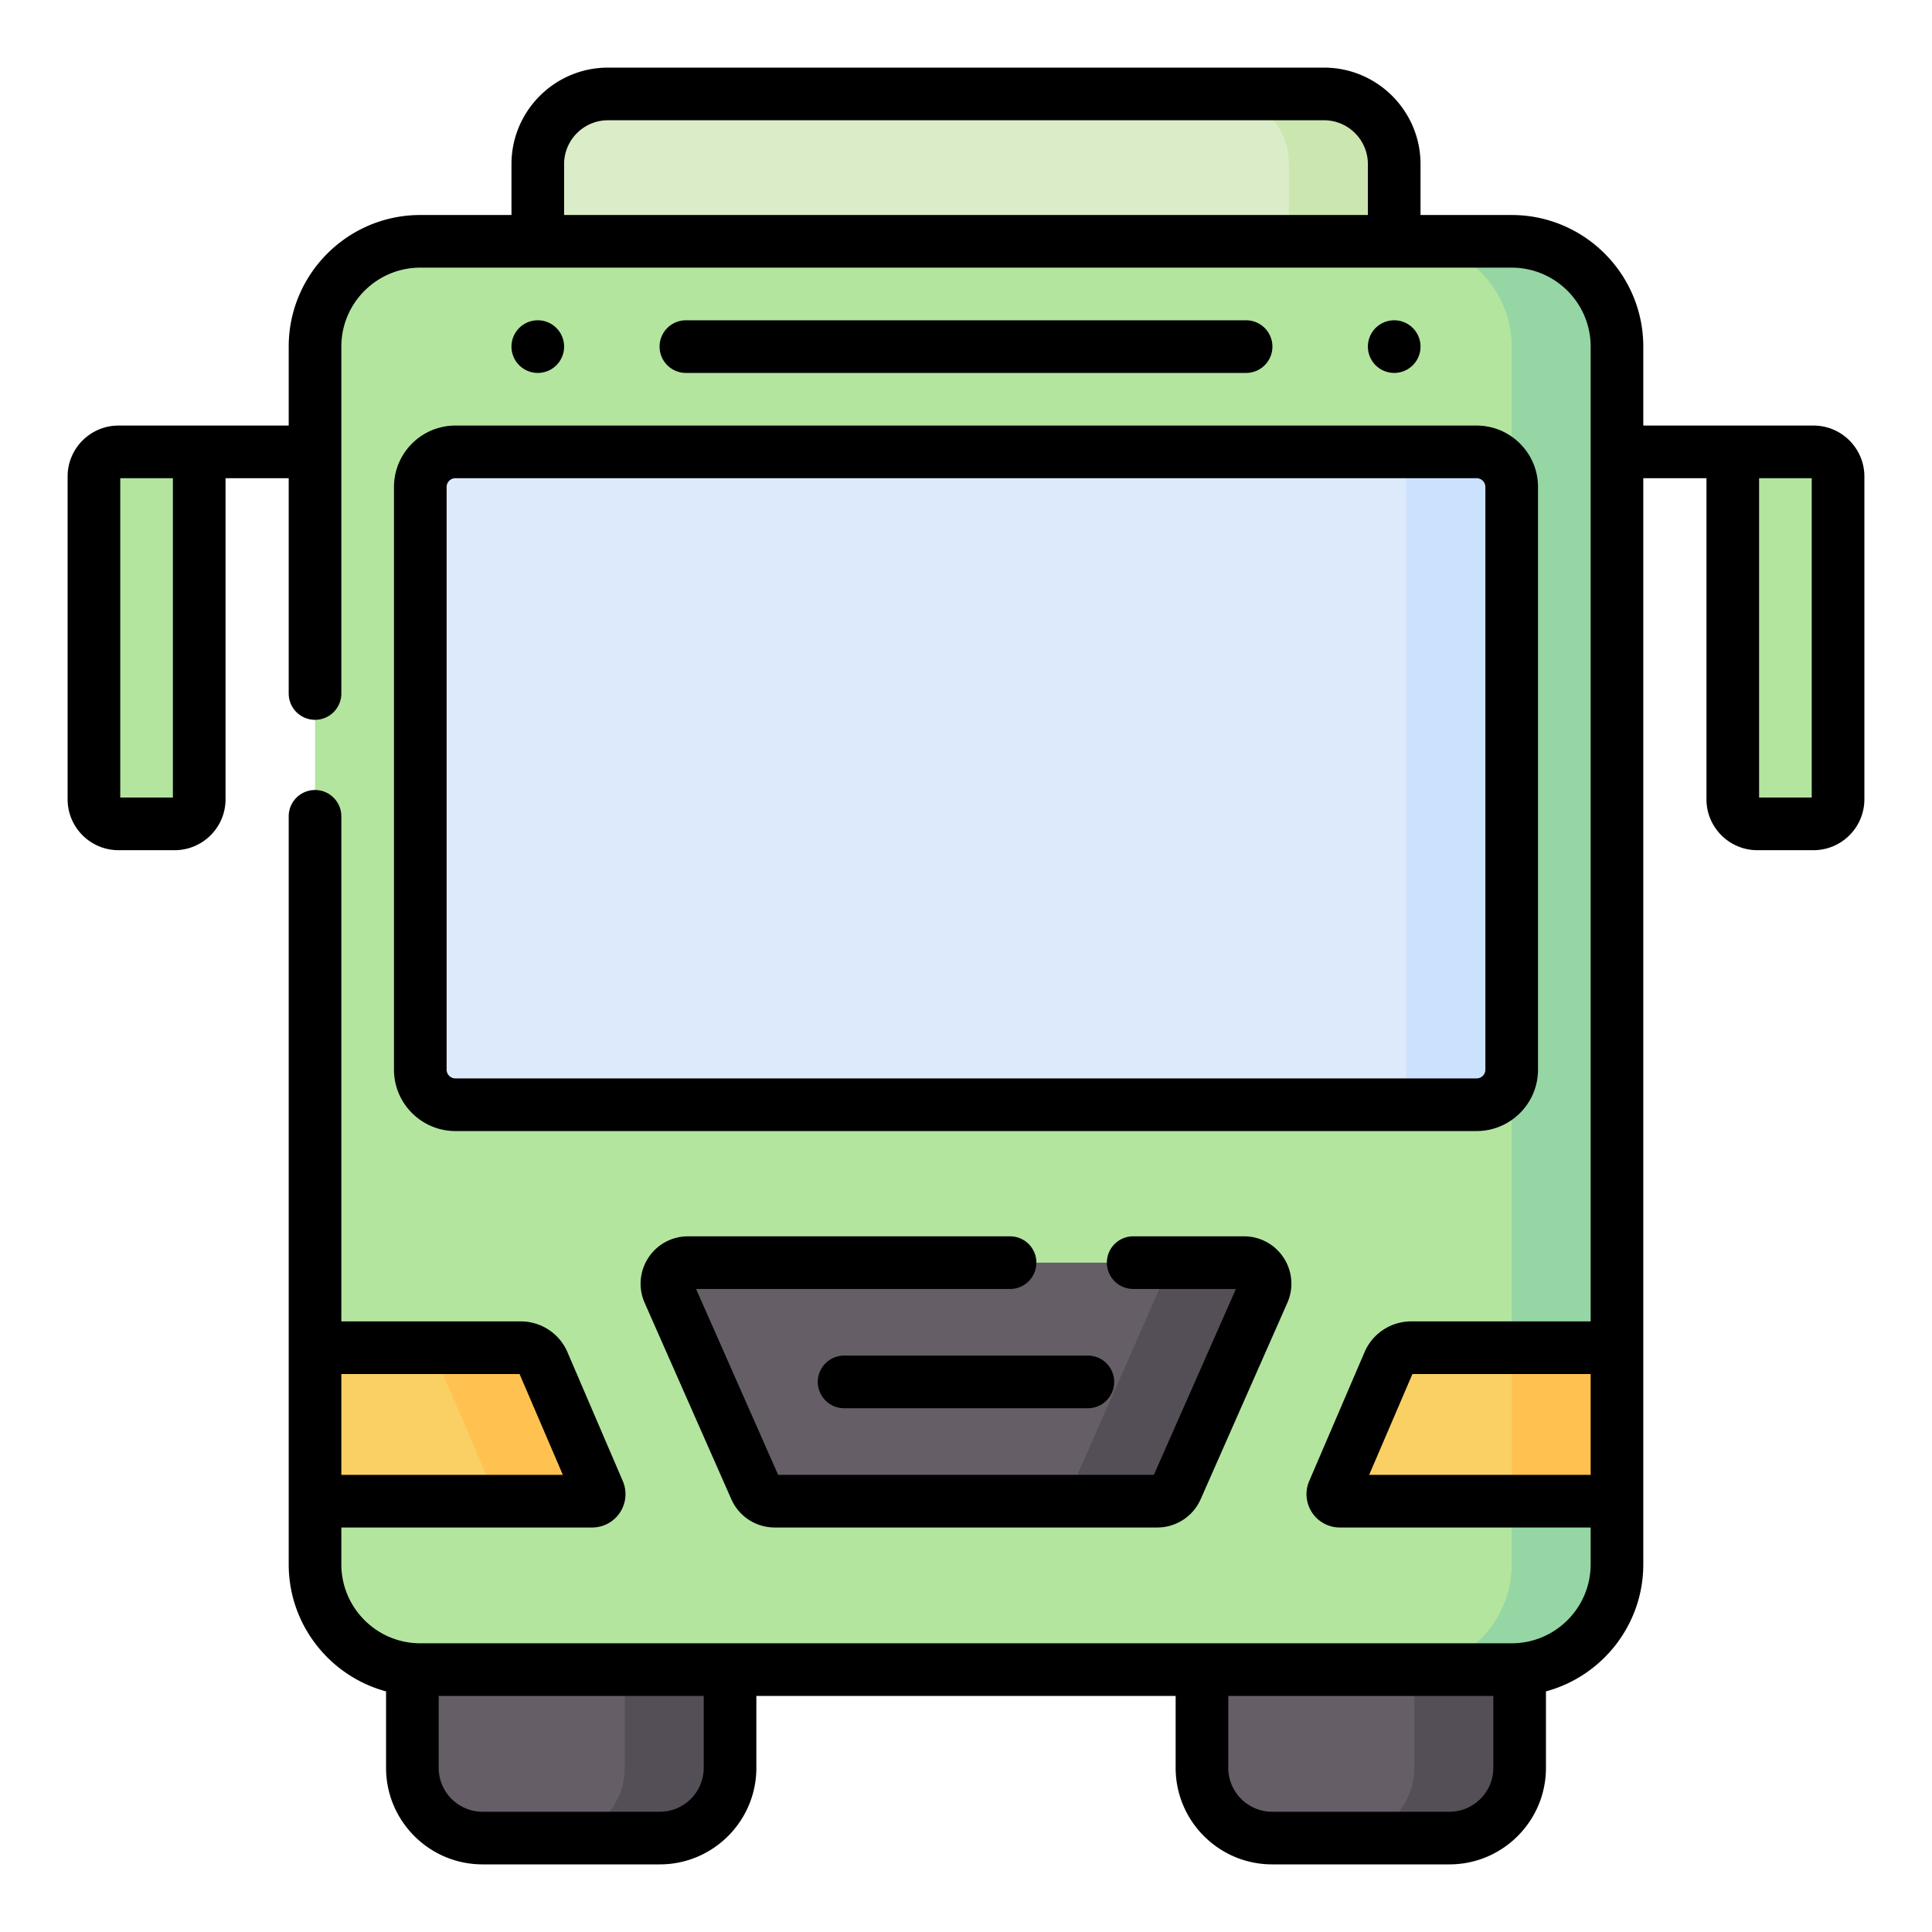
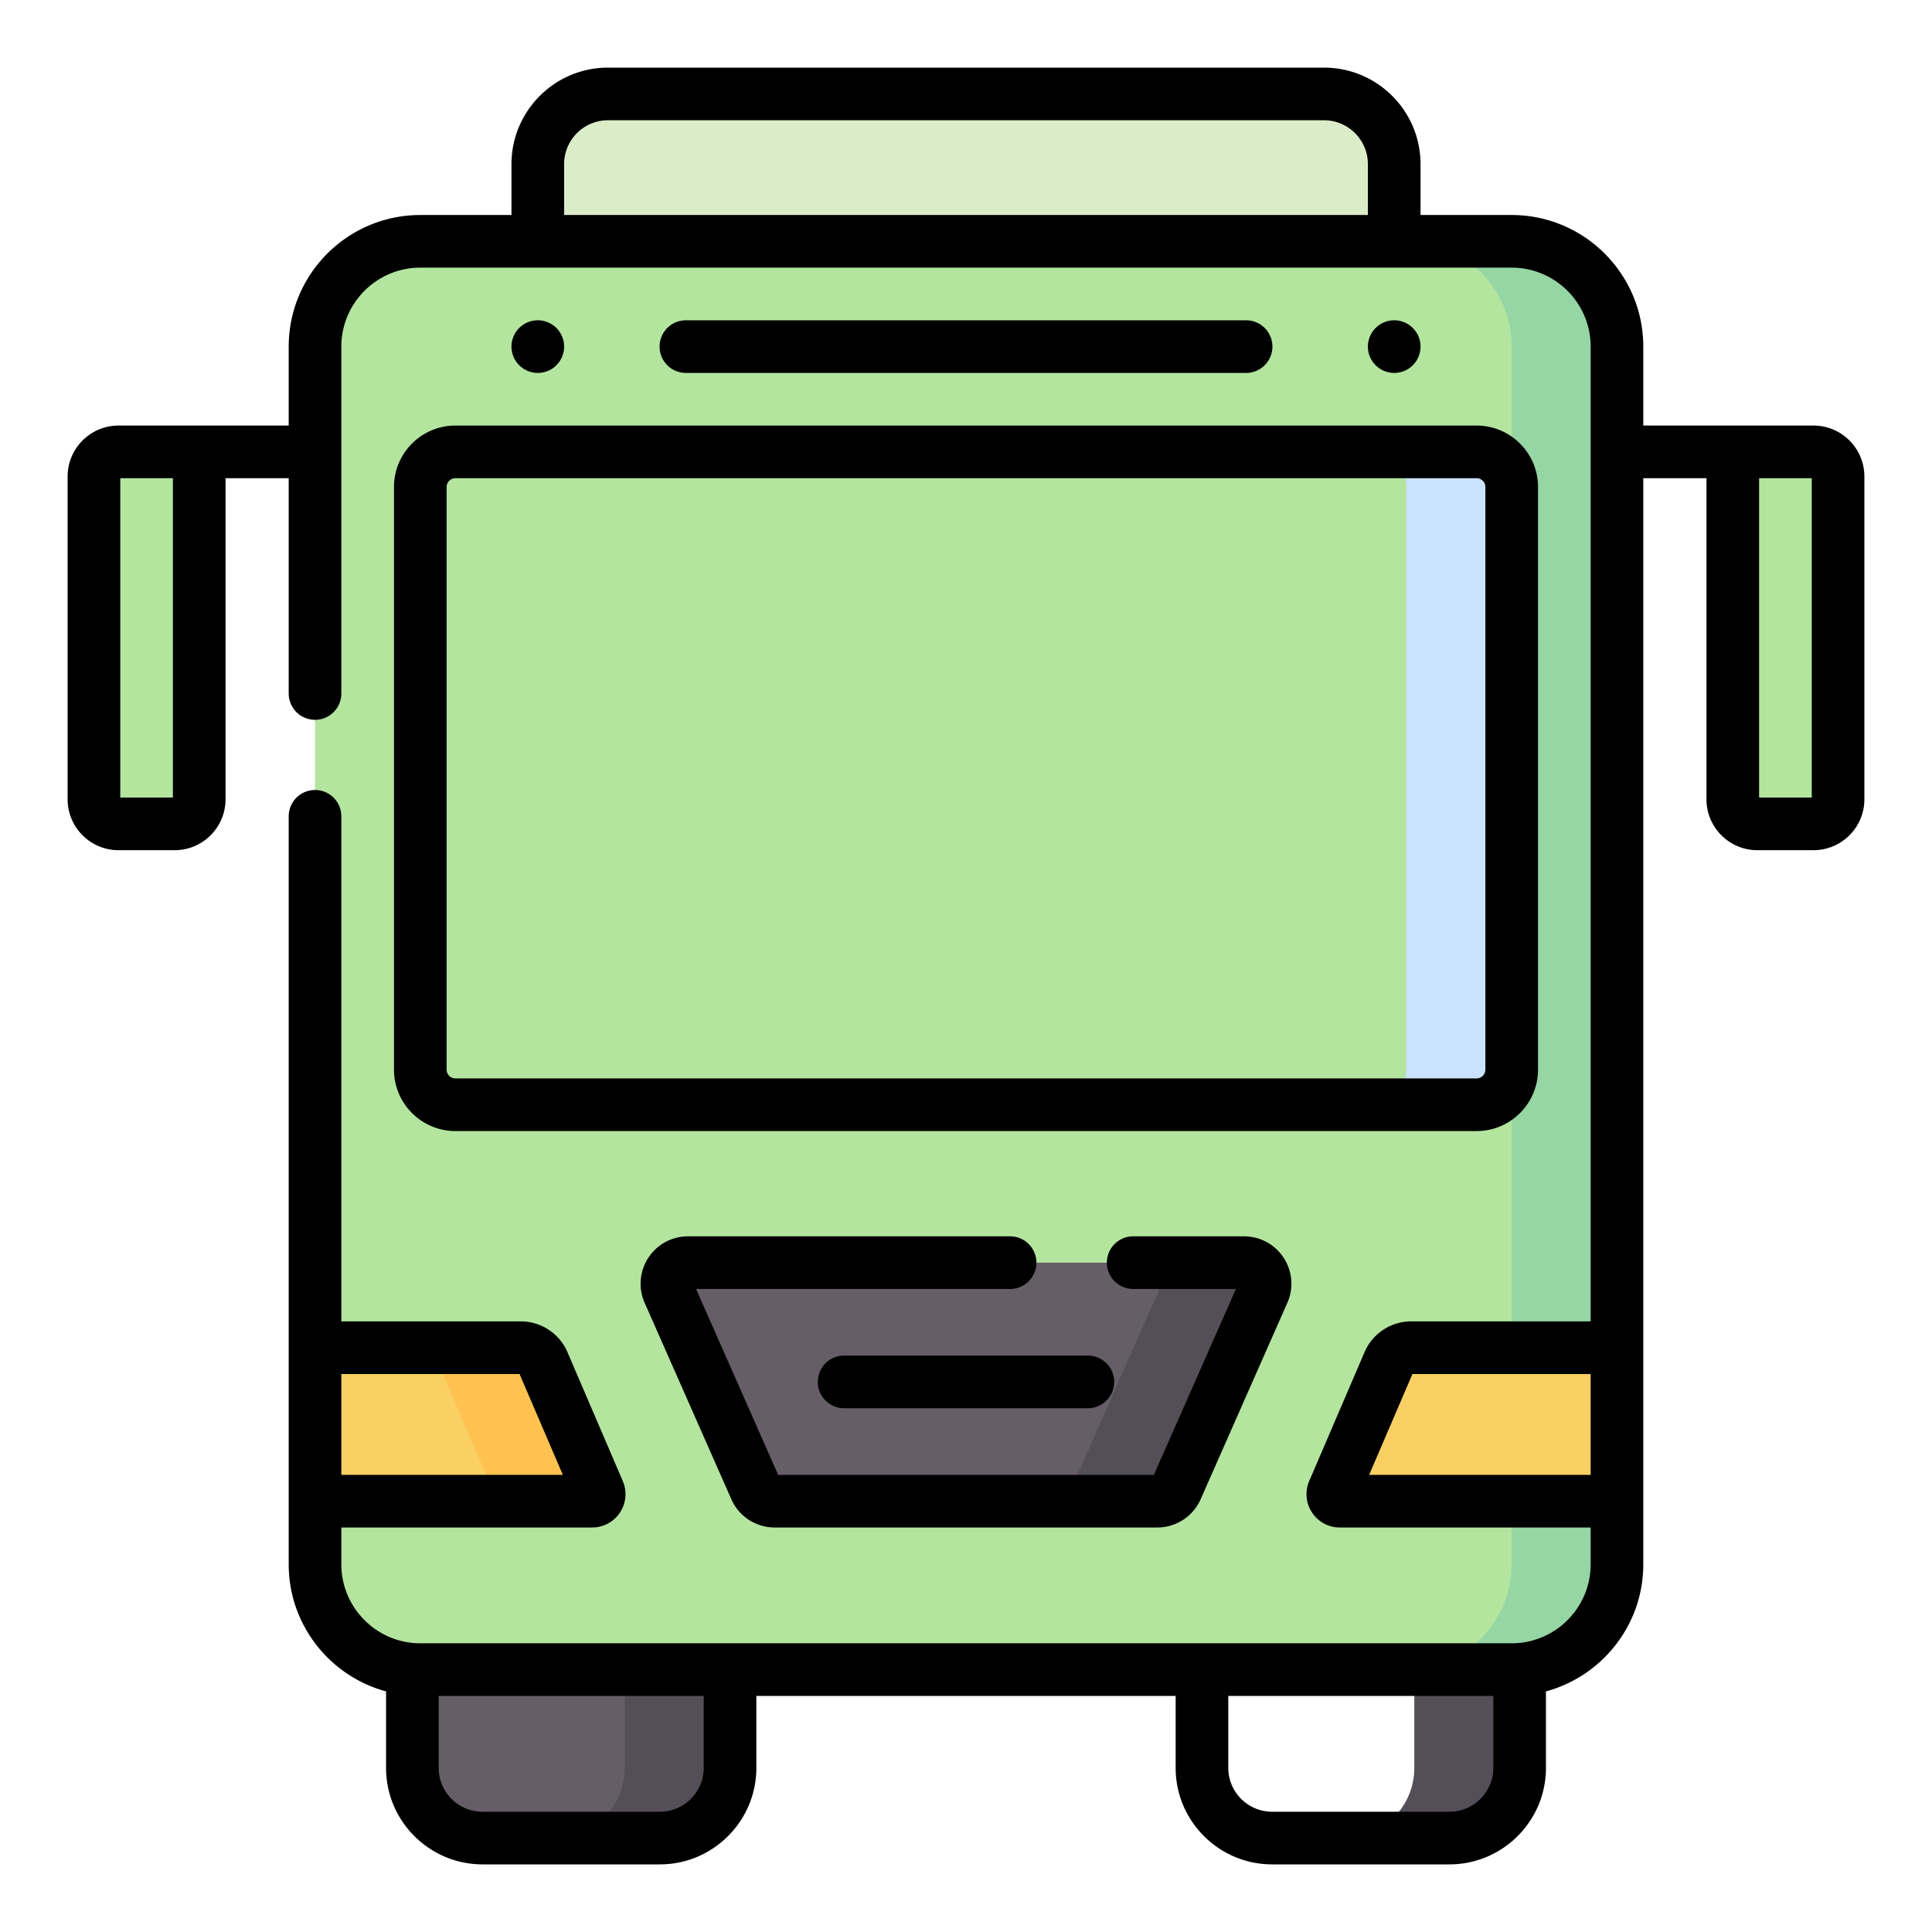
<svg xmlns="http://www.w3.org/2000/svg" version="1.1" width="512" height="512" x="0" y="0" viewBox="0 0 512 512" style="enable-background:new 0 0 512 512" xml:space="preserve" class="">
  <g transform="matrix(0.93,0,0,0.93,17.92,17.92)">
    <path fill="#b3e59f" d="M14.5 215.5h16a7 7 0 0 0 7-7v-99h-23a7 7 0 0 0-7 7v92a7 7 0 0 0 7 7zM497.5 215.5h-16a7 7 0 0 1-7-7v-99h23a7 7 0 0 1 7 7v92a7 7 0 0 1-7 7z" opacity="1" data-original="#b3e59f" class="" />
-     <path fill="#655e67" d="M393.756 504.5h-50.511c-11.046 0-20-8.954-20-20v-41.807h90.511V484.5c0 11.046-8.955 20-20 20z" opacity="1" data-original="#655e67" class="" />
    <path fill="#544f56" d="M383.755 442.693V484.5c0 11.046-8.954 20-20 20h30c11.046 0 20-8.954 20-20v-41.807z" opacity="1" data-original="#544f56" />
    <path fill="#655e67" d="M168.756 504.5h-50.511c-11.046 0-20-8.954-20-20v-41.807h90.511V484.5c0 11.046-8.955 20-20 20z" opacity="1" data-original="#655e67" class="" />
    <path fill="#544f56" d="M158.756 442.693V484.5c0 11.046-8.954 20-20 20h30c11.046 0 20-8.954 20-20v-41.807z" opacity="1" data-original="#544f56" />
    <path fill="#b3e59f" d="M411.5 456.5h-311c-16.569 0-30-13.431-30-30v-347c0-16.569 13.431-30 30-30h311c16.569 0 30 13.431 30 30v347c0 16.569-13.431 30-30 30z" opacity="1" data-original="#b3e59f" class="" />
    <path fill="#95d6a4" d="M411.5 49.5h-30c16.569 0 30 13.431 30 30v347c0 16.569-13.431 30-30 30h30c16.569 0 30-13.431 30-30v-347c0-16.569-13.431-30-30-30z" opacity="1" data-original="#95d6a4" />
    <path fill="#dbedc8" d="M378.021 49.5H133.979v-22c0-11.046 8.954-20 20-20h204.043c11.046 0 20 8.954 20 20v22z" opacity="1" data-original="#dbedc8" />
-     <path fill="#cbe7af" d="M358.021 7.5h-30c11.046 0 20 8.954 20 20v22h30v-22c0-11.046-8.954-20-20-20z" opacity="1" data-original="#cbe7af" />
-     <path fill="#ddeafb" d="M401.5 295.532h-291c-5.523 0-10-4.477-10-10V119.5c0-5.523 4.477-10 10-10h291c5.523 0 10 4.477 10 10v166.032c0 5.523-4.477 10-10 10z" opacity="1" data-original="#ddeafb" class="" />
    <path fill="#cbe2ff" d="M401.5 109.5h-30c5.523 0 10 4.477 10 10v166.032c0 5.523-4.477 10-10 10h30c5.523 0 10-4.477 10-10V119.5c0-5.523-4.477-10-10-10z" opacity="1" data-original="#cbe2ff" class="" />
    <path fill="#655e67" d="M310.515 408.504h-109.03a6 6 0 0 1-5.489-3.577l-24.704-55.972c-1.75-3.966 1.154-8.423 5.489-8.423h158.437c4.335 0 7.24 4.457 5.489 8.423l-24.704 55.972a5.998 5.998 0 0 1-5.488 3.577z" opacity="1" data-original="#655e67" class="" />
    <path fill="#544f56" d="M335.219 340.532h-30c4.335 0 7.24 4.457 5.489 8.423l-24.704 55.972a6 6 0 0 1-5.489 3.577h30a6 6 0 0 0 5.489-3.577l24.704-55.972c1.75-3.966-1.154-8.423-5.489-8.423z" opacity="1" data-original="#544f56" />
    <path fill="#fad064" d="M441.5 408.504h-78.965a2 2 0 0 1-1.838-2.789l15.759-36.709a7 7 0 0 1 6.432-4.239H441.5z" opacity="1" data-original="#fad064" class="" />
-     <path fill="#ffc250" d="M411.5 364.767h30v43.737h-30z" opacity="1" data-original="#ffc250" class="" />
    <path fill="#fad064" d="M70.5 408.504h78.965a2 2 0 0 0 1.838-2.789l-15.759-36.709a7 7 0 0 0-6.432-4.239H70.5z" opacity="1" data-original="#fad064" class="" />
    <path fill="#ffc250" d="m151.303 405.715-15.759-36.709a7 7 0 0 0-6.432-4.239h-30a6.999 6.999 0 0 1 6.432 4.239l15.759 36.709a2 2 0 0 1-1.838 2.789h30a2 2 0 0 0 1.838-2.789z" opacity="1" data-original="#ffc250" class="" />
    <path d="M268.646 333.032h-91.865c-4.581 0-8.809 2.291-11.31 6.129s-2.89 8.631-1.041 12.822l24.703 55.971a13.506 13.506 0 0 0 12.351 8.049h109.029c5.345 0 10.193-3.16 12.351-8.049l24.704-55.972a13.452 13.452 0 0 0-1.041-12.822 13.454 13.454 0 0 0-11.31-6.129h-31.573a7.5 7.5 0 0 0 0 15h29.271l-23.38 52.972H202.463l-23.38-52.972h89.563a7.5 7.5 0 0 0 0-14.999zM385.521 79.5a7.5 7.5 0 1 0-15 0 7.5 7.5 0 0 0 15 0zM497.5 102H449V79.5c0-20.678-16.822-37.5-37.5-37.5h-25.979V27.5c0-15.164-12.336-27.5-27.5-27.5H153.979c-15.164 0-27.5 12.336-27.5 27.5V42H100.5C79.822 42 63 58.822 63 79.5V102H14.5C6.505 102 0 108.505 0 116.5v92c0 7.995 6.505 14.5 14.5 14.5h16c7.995 0 14.5-6.505 14.5-14.5V117h18v61.349a7.5 7.5 0 0 0 15 0V79.5C78 67.093 88.093 57 100.5 57h311c12.407 0 22.5 10.093 22.5 22.5v277.767h-51.112a14.483 14.483 0 0 0-13.324 8.78l-15.759 36.71a9.475 9.475 0 0 0 .798 8.975 9.474 9.474 0 0 0 7.932 4.272H434V426.5c0 12.407-10.093 22.5-22.5 22.5h-311C88.093 449 78 438.907 78 426.5v-10.496h71.465c3.204 0 6.169-1.597 7.932-4.272s2.062-6.03.797-8.975l-15.758-36.709a14.485 14.485 0 0 0-13.324-8.78H78V213.349a7.5 7.5 0 0 0-15 0V426.5c0 17.302 11.781 31.897 27.741 36.204V484.5c0 15.164 12.336 27.5 27.5 27.5h50.52c15.164 0 27.5-12.336 27.5-27.5V464h119.48v20.5c0 15.164 12.336 27.5 27.5 27.5h50.52c15.164 0 27.5-12.336 27.5-27.5v-21.796C437.219 458.397 449 443.802 449 426.5V117h18v91.5c0 7.995 6.505 14.5 14.5 14.5h16c7.995 0 14.5-6.505 14.5-14.5v-92c0-7.995-6.505-14.5-14.5-14.5zM30 208H15v-91h15zM370.521 42H141.479V27.5c0-6.893 5.607-12.5 12.5-12.5h204.043c6.893 0 12.5 5.607 12.5 12.5V42zM78 372.267h50.783l12.336 28.737H78zM181.26 484.5c0 6.893-5.607 12.5-12.5 12.5h-50.52c-6.893 0-12.5-5.607-12.5-12.5V464h75.52zm225 0c0 6.893-5.607 12.5-12.5 12.5h-50.52c-6.893 0-12.5-5.607-12.5-12.5V464h75.52zM434 401.004h-63.119l12.336-28.737H434zM497 208h-15v-91h15zM335.816 87a7.5 7.5 0 0 0 0-15H176.184a7.5 7.5 0 0 0 0 15zM213.769 374.518a7.5 7.5 0 0 0 7.5 7.5h69.462a7.5 7.5 0 0 0 0-15h-69.462a7.5 7.5 0 0 0-7.5 7.5zM141.479 79.5a7.5 7.5 0 1 0-15 0 7.5 7.5 0 0 0 15 0zM93 119.5v166.032c0 9.649 7.851 17.5 17.5 17.5h291c9.649 0 17.5-7.851 17.5-17.5V119.5c0-9.649-7.851-17.5-17.5-17.5h-291c-9.65 0-17.5 7.851-17.5 17.5zm311 0v166.032c0 1.378-1.122 2.5-2.5 2.5h-291a2.503 2.503 0 0 1-2.5-2.5V119.5c0-1.378 1.122-2.5 2.5-2.5h291c1.379 0 2.5 1.122 2.5 2.5z" fill="#000000" opacity="1" data-original="#000000" class="" />
  </g>
</svg>